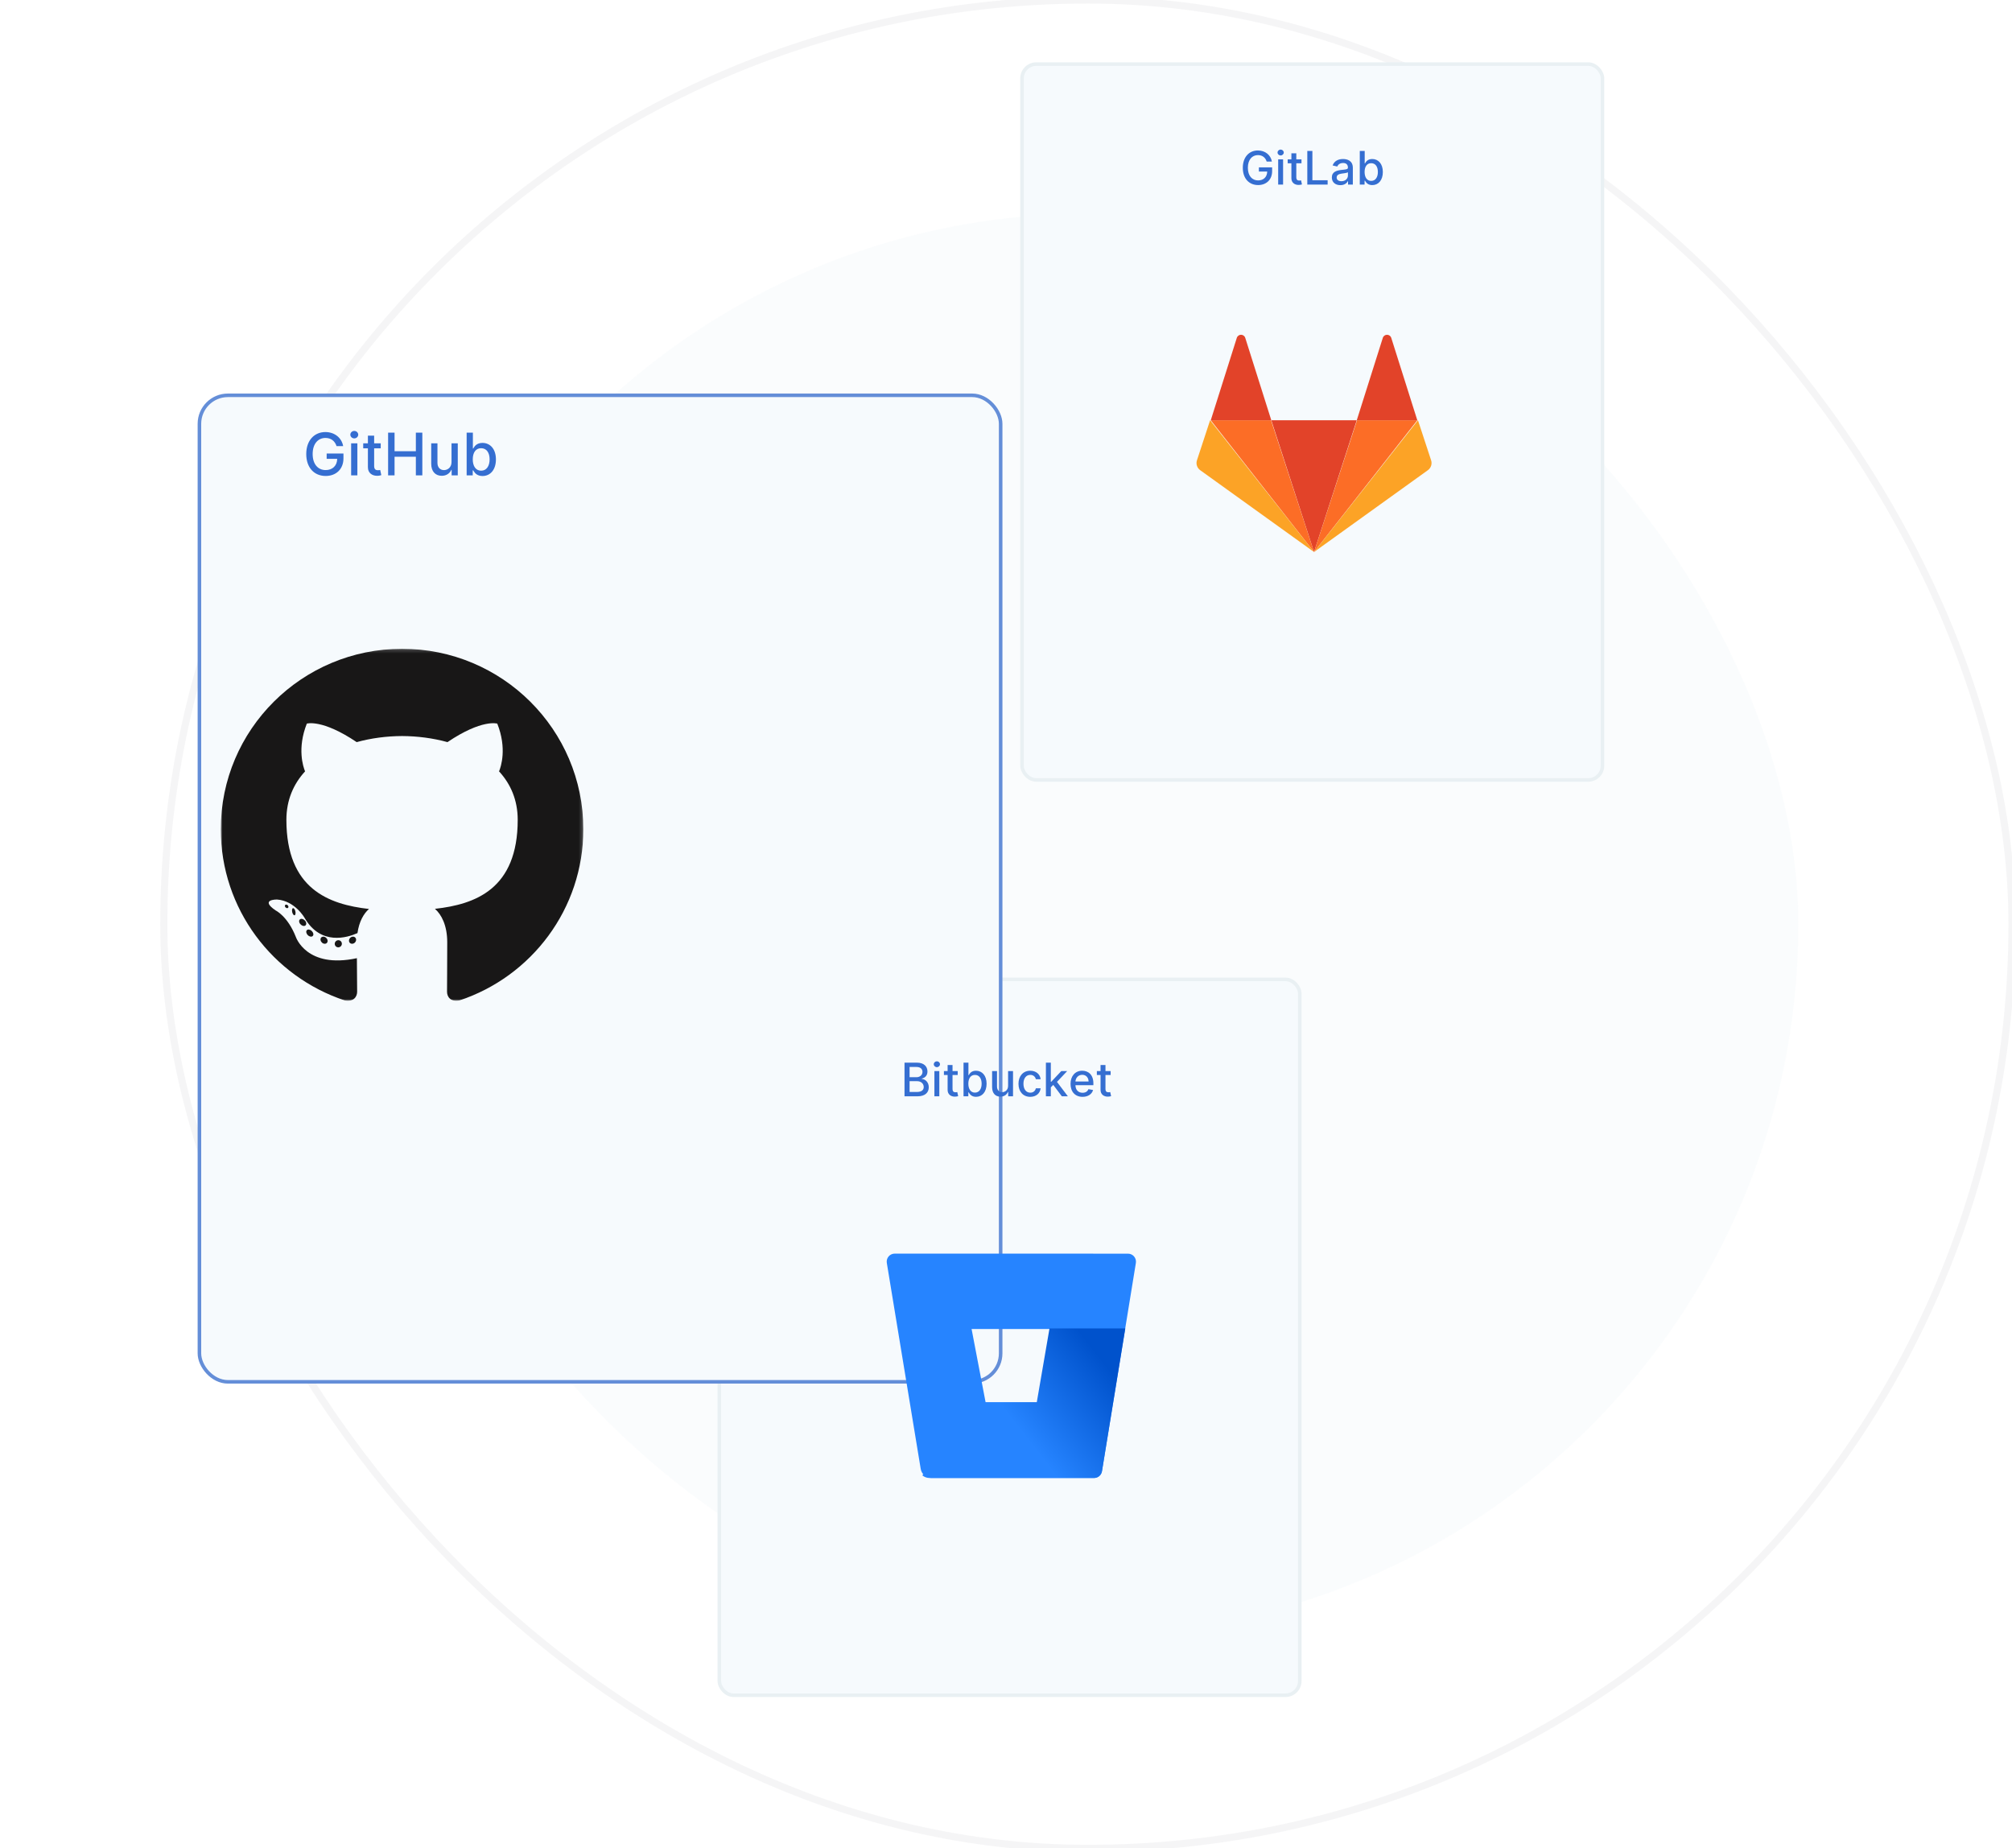
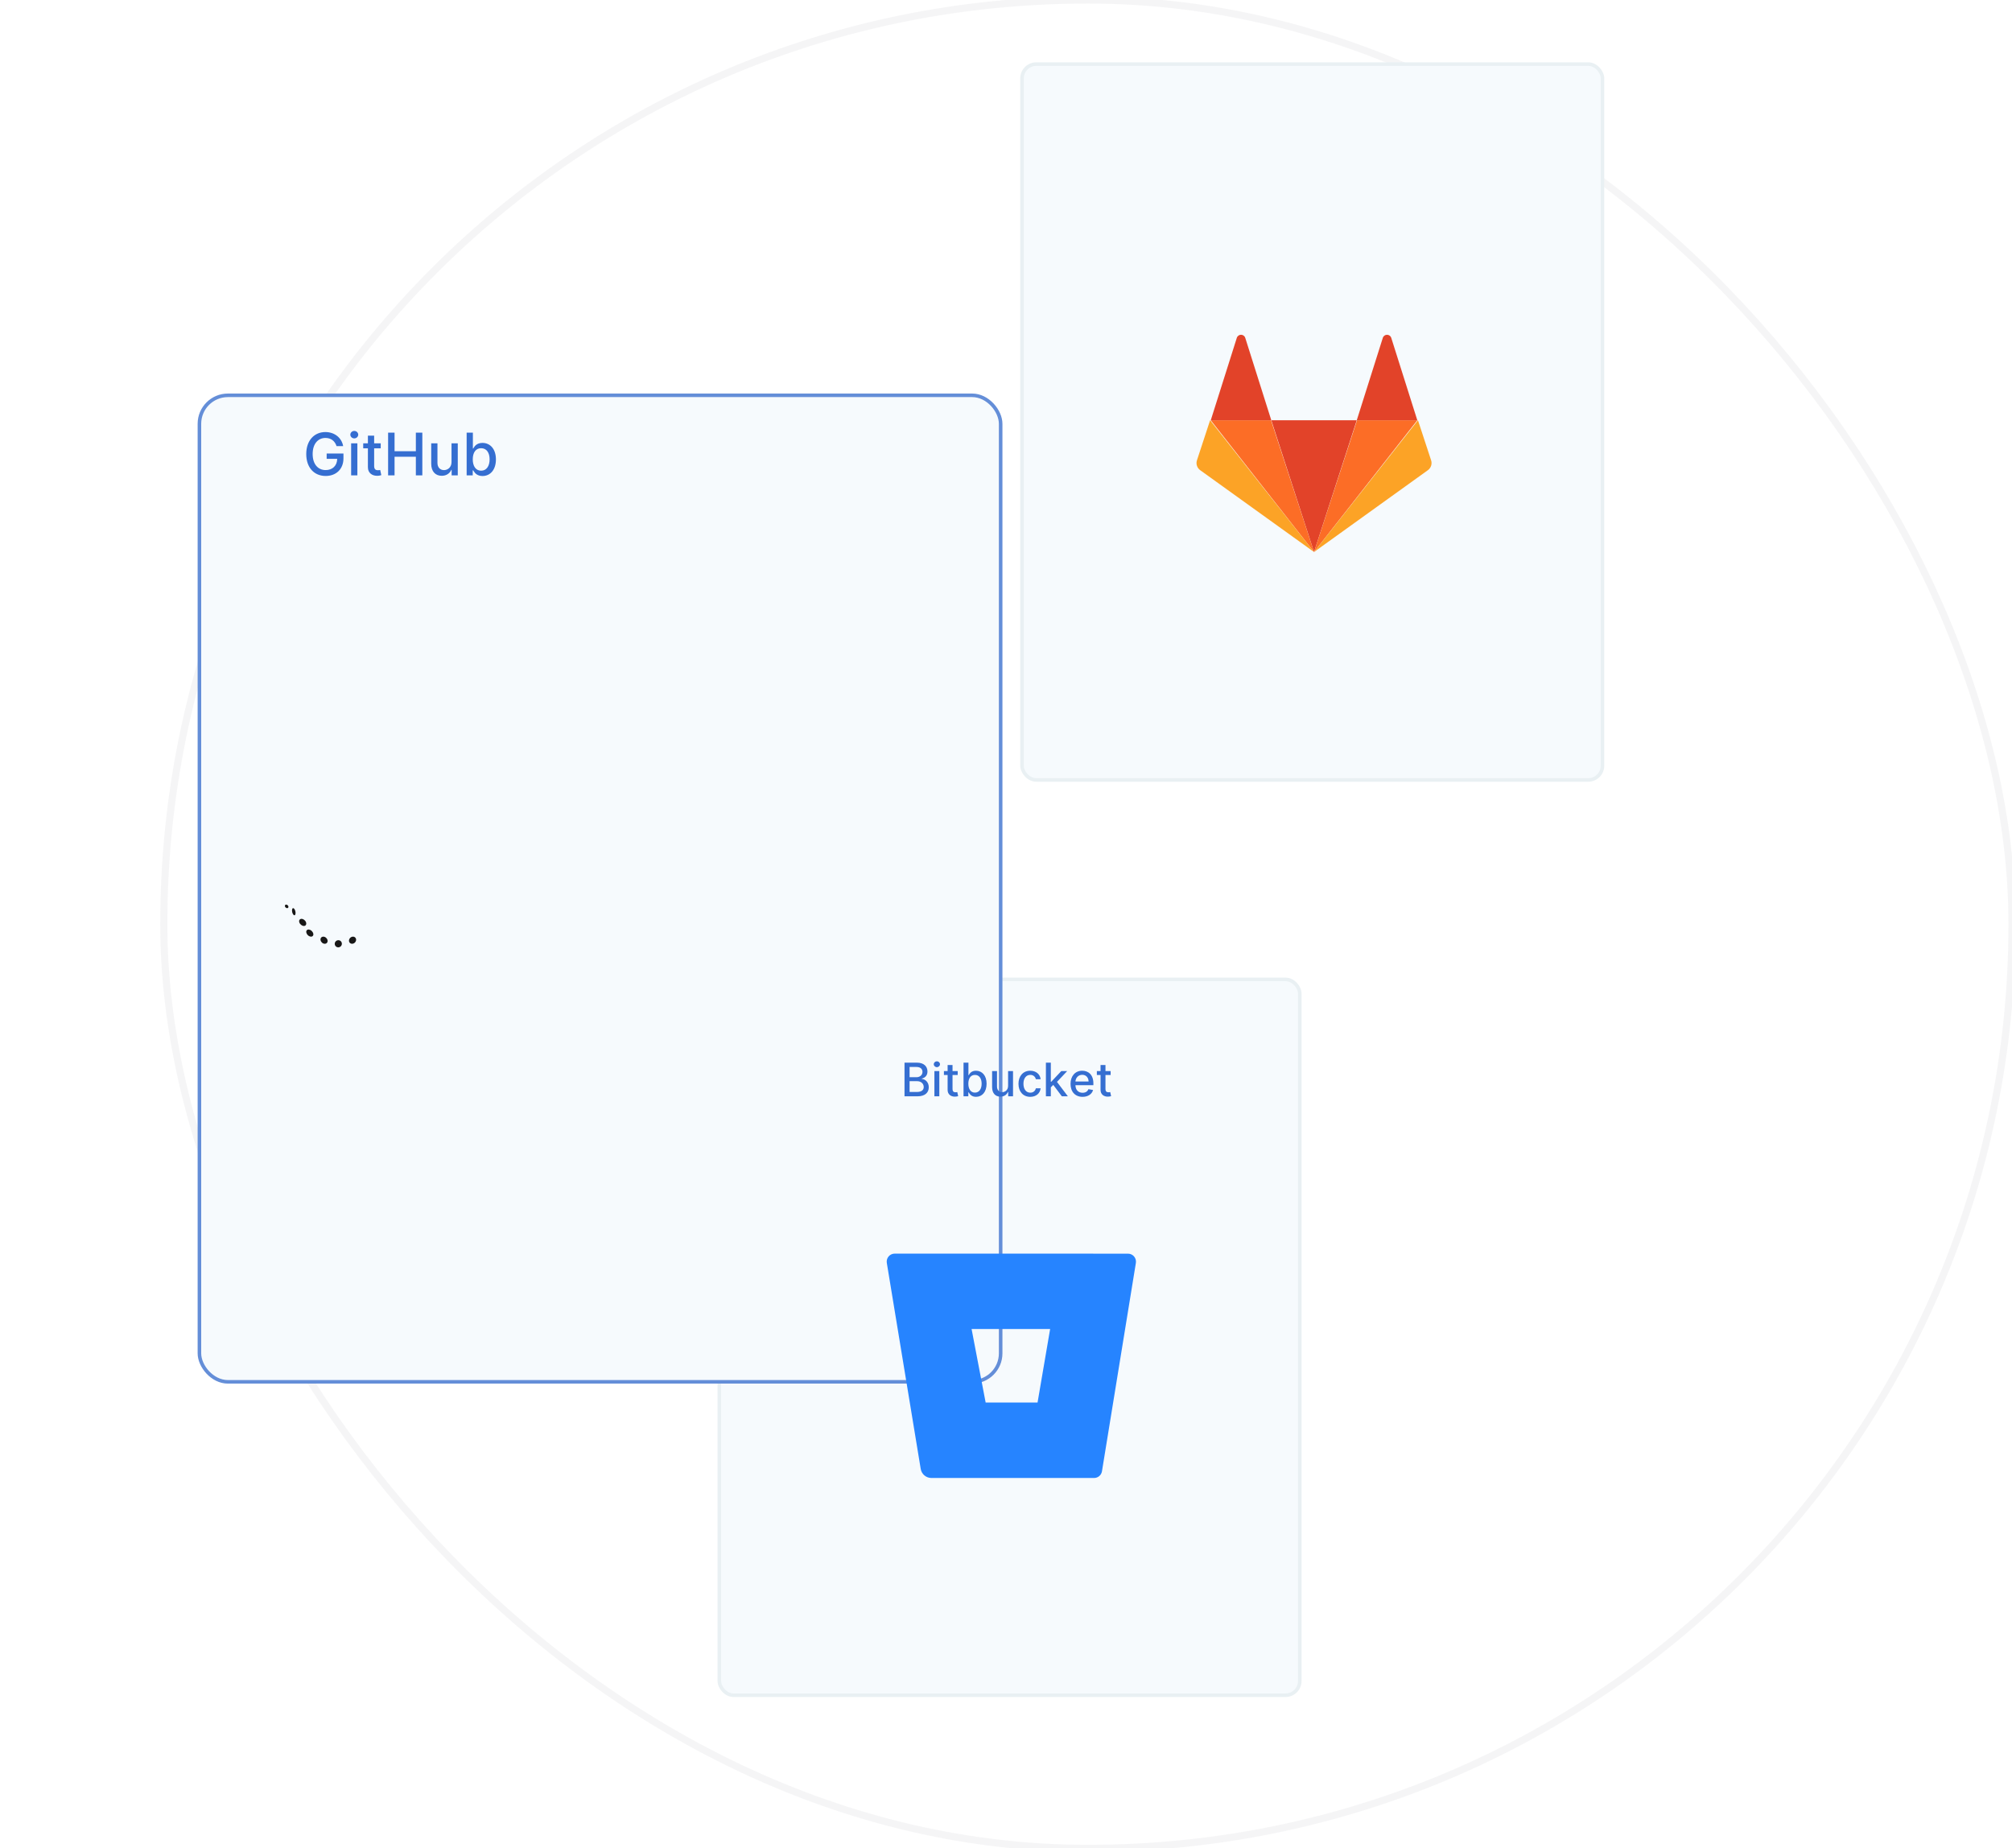
<svg xmlns="http://www.w3.org/2000/svg" xmlns:xlink="http://www.w3.org/1999/xlink" width="565px" height="519px" viewBox="0 0 565 519" version="1.1">
  <title>Visual / Translation</title>
  <desc>Created with Sketch.</desc>
  <defs>
    <filter x="-146.7%" y="-119.1%" width="393.3%" height="338.3%" filterUnits="objectBoundingBox" id="filter-1">
      <feOffset dx="56" dy="25" in="SourceAlpha" result="shadowOffsetOuter1" />
      <feGaussianBlur stdDeviation="80" in="shadowOffsetOuter1" result="shadowBlurOuter1" />
      <feColorMatrix values="0 0 0 0 0.728   0 0 0 0 0.818   0 0 0 0 0.794  0 0 0 0.239 0" type="matrix" in="shadowBlurOuter1" result="shadowMatrixOuter1" />
      <feMerge>
        <feMergeNode in="shadowMatrixOuter1" />
        <feMergeNode in="SourceGraphic" />
      </feMerge>
    </filter>
    <polygon id="path-2" points="0 0.174 101.81 0.174 101.81 99 0 99" />
    <linearGradient x1="108.633%" y1="30.355%" x2="46.927%" y2="65.624%" id="linearGradient-4">
      <stop stop-color="#0052CC" offset="18%" />
      <stop stop-color="#2684FF" offset="100%" />
    </linearGradient>
  </defs>
  <g id="Visual-/-Translation" stroke="none" stroke-width="1" fill="none" fill-rule="evenodd">
    <g transform="translate(46, 0)">
      <rect id="Rectangle" stroke="#2D3744" stroke-width="2" opacity="0.05" x="0" y="0" width="519" height="519" rx="259.35" />
-       <rect id="Rectangle-Copy-6" fill="#F6FAFD" opacity="0.5" x="60" y="60" width="399" height="399" rx="199.5" />
    </g>
    <g id="Group-5" transform="translate(0, 18)">
      <g id="Group-18">
        <rect id="Rectangle-Copy-5" stroke="#E9F0F3" fill="#F6FAFD" x="202" y="257" width="163" height="201" rx="4" />
        <g id="Rectangle-2" filter="url(#filter-1)" transform="translate(0, 68)" fill="#F6FAFD" stroke="#648ED8">
          <rect id="Rectangle" x="0" y="0" width="225" height="277" rx="8" />
        </g>
        <rect id="Rectangle-Copy-4" stroke="#E9F0F3" fill="#F6FAFD" x="287" y="0" width="163" height="201" rx="4" />
        <g id="Group-2" transform="translate(62, 164)">
          <g id="Group-3">
            <mask id="mask-3" fill="white">
              <use xlink:href="#path-2" />
            </mask>
            <g id="Clip-2" />
-             <path d="M50.905,0.173 C22.795,0.173 -0,22.855 -0,50.838 C-0,73.222 14.586,92.213 34.812,98.912 C37.356,99.381 38.29,97.813 38.29,96.475 C38.29,95.268 38.243,91.276 38.221,87.042 C24.059,90.107 21.071,81.065 21.071,81.065 C18.755,75.209 15.419,73.651 15.419,73.651 C10.8,70.507 15.767,70.572 15.767,70.572 C20.879,70.929 23.57,75.793 23.57,75.793 C28.111,83.538 35.479,81.299 38.384,80.004 C38.841,76.731 40.16,74.495 41.616,73.229 C30.309,71.949 18.423,67.604 18.423,48.191 C18.423,42.66 20.412,38.14 23.668,34.592 C23.14,33.316 21.397,28.163 24.161,21.184 C24.161,21.184 28.437,19.823 38.164,26.378 C42.224,25.256 46.579,24.693 50.905,24.672 C55.232,24.693 59.59,25.256 63.658,26.378 C73.374,19.823 77.643,21.184 77.643,21.184 C80.414,28.163 78.671,33.316 78.143,34.592 C81.407,38.14 83.381,42.66 83.381,48.191 C83.381,67.651 71.472,71.935 60.137,73.189 C61.963,74.761 63.59,77.845 63.59,82.572 C63.59,89.351 63.532,94.806 63.532,96.475 C63.532,97.824 64.447,99.403 67.027,98.907 C87.243,92.2 101.811,73.215 101.811,50.838 C101.811,22.855 79.019,0.173 50.905,0.173" id="Fill-1" fill="#181717" mask="url(#mask-3)" />
          </g>
          <g id="Group" transform="translate(18, 72)" fill="#181717">
            <path d="M0.973,0.775 C0.893,1.003 0.609,1.072 0.35,0.916 C0.086,0.766 -0.061,0.456 0.024,0.228 C0.103,-0.006 0.387,-0.071 0.65,0.085 C0.914,0.234 1.064,0.547 0.973,0.775" id="Fill-4" />
            <path d="M2.896,2.845 C2.734,3.139 2.415,3.003 2.2,2.538 C1.977,2.074 1.936,1.452 2.1,1.155 C2.268,0.861 2.576,0.998 2.799,1.462 C3.023,1.932 3.066,2.546 2.896,2.845" id="Fill-6" />
            <path d="M5.702,5.904 C5.315,6.142 4.681,5.92 4.289,5.424 C3.902,4.929 3.902,4.335 4.299,4.097 C4.69,3.859 5.315,4.074 5.712,4.565 C6.098,5.068 6.098,5.662 5.702,5.904" id="Fill-8" />
            <path d="M7.833,8.801 C7.54,9.131 6.917,9.043 6.46,8.593 C5.993,8.152 5.863,7.528 6.156,7.198 C6.453,6.867 7.08,6.96 7.54,7.407 C8.004,7.846 8.145,8.475 7.833,8.801" id="Fill-10" />
            <path d="M11.979,10.403 C11.865,10.906 11.333,11.134 10.797,10.92 C10.262,10.7 9.911,10.112 10.02,9.603 C10.131,9.096 10.665,8.859 11.205,9.087 C11.74,9.306 12.091,9.891 11.979,10.403" id="Fill-12" />
            <path d="M16,10.978 C16.013,11.531 15.566,11.989 15.013,11.999 C14.457,12.018 14.006,11.57 14,11.026 C14,10.468 14.438,10.015 14.993,10 C15.546,9.985 16,10.43 16,10.978" id="Fill-14" />
            <path d="M19.993,9.752 C20.059,10.279 19.673,10.823 19.121,10.967 C18.579,11.108 18.076,10.78 18.008,10.257 C17.94,9.715 18.333,9.171 18.875,9.031 C19.428,8.896 19.922,9.214 19.993,9.752" id="Fill-16" />
          </g>
        </g>
      </g>
      <g id="GitLab_Logo" transform="translate(336, 76)" fill-rule="nonzero">
        <polygon id="Fill-4" fill="#E24329" points="33 61 33 61 45 24 21 24" />
        <polygon id="Fill-8" fill="#FC6D26" points="33 61 20.924 24 4 24" />
        <path d="M3.816,24 L3.816,24 L0.123,35.244 C-0.214,36.269 0.155,37.393 1.037,38.027 L33,61 L3.816,24 Z" id="Fill-12" fill="#FCA326" />
        <path d="M4,24 L21,24 L13.694,0.892 C13.318,-0.297 11.681,-0.297 11.306,0.892 L4,24 Z" id="Fill-16" fill="#E24329" />
        <polygon id="Fill-18" fill="#FC6D26" points="33 61 45.076 24 62 24" />
        <path d="M62.184,24 L62.184,24 L65.877,35.244 C66.214,36.269 65.845,37.393 64.963,38.027 L33,61 L62.184,24 Z" id="Fill-20" fill="#FCA326" />
        <path d="M62,24 L45,24 L52.306,0.892 C52.682,-0.297 54.319,-0.297 54.694,0.892 L62,24 Z" id="Fill-22" fill="#E24329" />
      </g>
      <g id="Bitbucket-blue-logomark-only" transform="translate(249, 334)" fill-rule="nonzero">
        <path d="M2.272,0 C1.609,-0.008 0.977,0.277 0.544,0.779 C0.111,1.282 -0.077,1.95 0.029,2.604 L9.55,60.452 C9.795,61.913 11.052,62.987 12.533,63 L58.208,63 C59.319,63.014 60.273,62.212 60.45,61.114 L69.971,2.616 C70.077,1.961 69.889,1.293 69.456,0.79 C69.023,0.288 68.391,0.003 67.728,0.012 L2.272,0 Z M42.362,41.809 L27.784,41.809 L23.836,21.168 L45.894,21.168 L42.362,41.809 Z" id="Shape" fill="#2684FF" />
-         <path d="M67,21 L45.717,21 L42.145,41.724 L27.405,41.724 L10,62.256 C10.552,62.73 11.255,62.994 11.984,63 L58.178,63 C59.302,63.014 60.267,62.209 60.446,61.107 L67,21 Z" id="Path" fill="url(#linearGradient-4)" />
      </g>
      <path d="M94.508,107.271 L96.365,107.271 C95.961,104.934 93.963,103.316 91.373,103.316 C88.268,103.316 86,105.654 86,109.486 C86,113.283 88.203,115.645 91.455,115.645 C94.367,115.645 96.447,113.734 96.447,110.705 L96.447,109.34 L91.73,109.34 L91.73,110.834 L94.695,110.834 C94.654,112.768 93.377,113.992 91.455,113.992 C89.34,113.992 87.799,112.393 87.799,109.475 C87.799,106.568 89.352,104.969 91.385,104.969 C92.979,104.969 94.057,105.848 94.508,107.271 Z M98.604,115.48 L100.355,115.48 L100.355,106.48 L98.604,106.48 L98.604,115.48 Z M99.488,105.092 C100.092,105.092 100.596,104.623 100.596,104.049 C100.596,103.475 100.092,103 99.488,103 C98.879,103 98.381,103.475 98.381,104.049 C98.381,104.623 98.879,105.092 99.488,105.092 Z M106.912,106.48 L105.066,106.48 L105.066,104.324 L103.314,104.324 L103.314,106.48 L101.996,106.48 L101.996,107.887 L103.314,107.887 L103.314,113.201 C103.309,114.836 104.557,115.627 105.939,115.598 C106.496,115.592 106.871,115.486 107.076,115.41 L106.76,113.963 L106.611,113.993 C106.491,114.016 106.332,114.039 106.145,114.039 C105.576,114.039 105.066,113.852 105.066,112.838 L105.066,107.887 L106.912,107.887 L106.912,106.48 Z M108.986,115.48 L110.797,115.48 L110.797,110.248 L116.779,110.248 L116.779,115.48 L118.596,115.48 L118.596,103.48 L116.779,103.48 L116.779,108.695 L110.797,108.695 L110.797,103.48 L108.986,103.48 L108.986,115.48 Z M126.793,111.748 C126.799,113.277 125.662,114.004 124.678,114.004 C123.594,114.004 122.844,113.219 122.844,111.994 L122.844,106.48 L121.092,106.48 L121.092,112.205 C121.092,114.437 122.316,115.598 124.045,115.598 C125.398,115.598 126.318,114.883 126.734,113.922 L126.828,113.922 L126.828,115.48 L128.551,115.48 L128.551,106.48 L126.793,106.48 L126.793,111.748 Z M131.041,115.48 L132.752,115.48 L132.752,114.08 L132.898,114.08 L132.993,114.246 C133.34,114.828 134.009,115.656 135.5,115.656 C137.68,115.656 139.262,113.91 139.262,110.998 C139.262,108.08 137.656,106.363 135.482,106.363 C133.812,106.363 133.209,107.383 132.898,107.939 L132.793,107.939 L132.793,103.48 L131.041,103.48 L131.041,115.48 Z M132.758,110.98 C132.758,109.1 133.578,107.852 135.107,107.852 C136.695,107.852 137.492,109.193 137.492,110.98 C137.492,112.785 136.672,114.162 135.107,114.162 C133.602,114.162 132.758,112.873 132.758,110.98 Z" id="GitHub" fill="#356ED1" fill-rule="nonzero" />
-       <path d="M355.703,27.365 L357.167,27.365 C356.848,25.523 355.274,24.249 353.233,24.249 C350.787,24.249 349,26.091 349,29.11 C349,32.102 350.736,33.962 353.298,33.962 C355.592,33.962 357.231,32.457 357.231,30.071 L357.231,28.995 L353.515,28.995 L353.515,30.172 L355.851,30.172 C355.819,31.696 354.812,32.661 353.298,32.661 C351.631,32.661 350.417,31.4 350.417,29.101 C350.417,26.811 351.641,25.551 353.243,25.551 C354.498,25.551 355.348,26.244 355.703,27.365 Z M358.93,33.833 L360.31,33.833 L360.31,26.742 L358.93,26.742 L358.93,33.833 Z M359.627,25.648 C360.103,25.648 360.5,25.279 360.5,24.826 C360.5,24.374 360.103,24 359.627,24 C359.147,24 358.755,24.374 358.755,24.826 C358.755,25.279 359.147,25.648 359.627,25.648 Z M365.476,26.742 L364.022,26.742 L364.022,25.043 L362.642,25.043 L362.642,26.742 L361.603,26.742 L361.603,27.85 L362.642,27.85 L362.642,32.037 C362.637,33.325 363.62,33.948 364.71,33.925 C365.148,33.921 365.444,33.838 365.605,33.778 L365.356,32.637 L365.209,32.667 C365.119,32.682 365.004,32.697 364.871,32.697 C364.424,32.697 364.022,32.55 364.022,31.751 L364.022,27.85 L365.476,27.85 L365.476,26.742 Z M367.11,33.833 L372.821,33.833 L372.821,32.605 L368.537,32.605 L368.537,24.379 L367.11,24.379 L367.11,33.833 Z M376.399,33.99 C377.571,33.99 378.232,33.395 378.495,32.864 L378.55,32.864 L378.55,33.833 L379.898,33.833 L379.898,29.124 C379.898,27.061 378.273,26.65 377.147,26.65 C375.863,26.65 374.681,27.167 374.22,28.46 L375.517,28.755 C375.72,28.252 376.237,27.767 377.165,27.767 C378,27.767 378.454,28.177 378.508,28.89 L378.513,29.069 C378.513,29.488 378.154,29.552 377.297,29.647 L376.722,29.711 C375.379,29.868 374.003,30.218 374.003,31.83 C374.003,33.224 375.051,33.99 376.399,33.99 Z M376.699,32.882 C375.919,32.882 375.355,32.531 375.355,31.848 C375.355,31.109 376.011,30.846 376.81,30.74 L377.515,30.643 C377.947,30.576 378.396,30.484 378.518,30.361 L378.518,31.276 C378.518,32.116 377.848,32.882 376.699,32.882 Z M381.846,33.833 L383.194,33.833 L383.194,32.73 L383.31,32.73 L383.403,32.891 C383.681,33.348 384.21,33.972 385.359,33.972 C387.077,33.972 388.323,32.596 388.323,30.301 C388.323,28.002 387.058,26.65 385.346,26.65 C384.03,26.65 383.554,27.453 383.31,27.892 L383.227,27.892 L383.227,24.379 L381.846,24.379 L381.846,33.833 Z M383.199,30.288 C383.199,28.806 383.845,27.822 385.05,27.822 C386.301,27.822 386.929,28.88 386.929,30.288 C386.929,31.71 386.283,32.794 385.05,32.794 C383.864,32.794 383.199,31.779 383.199,30.288 Z" id="GitLab" fill="#356ED1" fill-rule="nonzero" />
      <path d="M254,289.833 L257.624,289.833 C259.821,289.833 260.814,288.739 260.814,287.289 C260.814,285.826 259.789,285 258.852,284.949 L258.852,284.857 C259.72,284.635 260.445,284.044 260.445,282.862 C260.445,281.463 259.475,280.379 257.462,280.379 L254,280.379 L254,289.833 Z M255.426,288.61 L255.426,285.581 L257.536,285.581 C258.681,285.581 259.397,286.32 259.397,287.22 C259.397,288.014 258.857,288.61 257.485,288.61 L255.426,288.61 Z M255.426,284.469 L255.426,281.593 L257.375,281.593 C258.506,281.593 259.046,282.188 259.046,282.973 C259.046,283.887 258.298,284.469 257.338,284.469 L255.426,284.469 Z M262.393,289.833 L263.773,289.833 L263.773,282.742 L262.393,282.742 L262.393,289.833 Z M263.09,281.648 C263.565,281.648 263.962,281.279 263.962,280.826 C263.962,280.374 263.565,280 263.09,280 C262.61,280 262.217,280.374 262.217,280.826 C262.217,281.279 262.61,281.648 263.09,281.648 Z M268.939,282.742 L267.485,282.742 L267.485,281.043 L266.104,281.043 L266.104,282.742 L265.066,282.742 L265.066,283.85 L266.104,283.85 L266.104,288.037 C266.1,289.325 267.083,289.948 268.173,289.925 C268.611,289.921 268.907,289.838 269.068,289.778 L268.819,288.637 L268.672,288.667 C268.582,288.682 268.467,288.697 268.334,288.697 C267.886,288.697 267.485,288.55 267.485,287.751 L267.485,283.85 L268.939,283.85 L268.939,282.742 Z M270.573,289.833 L271.921,289.833 L271.921,288.73 L272.037,288.73 L272.13,288.891 C272.408,289.348 272.937,289.972 274.086,289.972 C275.804,289.972 277.05,288.596 277.05,286.301 C277.05,284.002 275.785,282.65 274.072,282.65 C272.757,282.65 272.281,283.453 272.037,283.892 L271.953,283.892 L271.953,280.379 L270.573,280.379 L270.573,289.833 Z M271.926,286.288 C271.926,284.806 272.572,283.822 273.777,283.822 C275.028,283.822 275.656,284.88 275.656,286.288 C275.656,287.71 275.01,288.794 273.777,288.794 C272.591,288.794 271.926,287.779 271.926,286.288 Z M283.088,286.892 C283.093,288.097 282.197,288.67 281.422,288.67 C280.568,288.67 279.977,288.051 279.977,287.086 L279.977,282.742 L278.597,282.742 L278.597,287.252 C278.597,289.011 279.561,289.925 280.923,289.925 C281.99,289.925 282.714,289.362 283.042,288.605 L283.116,288.605 L283.116,289.833 L284.473,289.833 L284.473,282.742 L283.088,282.742 L283.088,286.892 Z M289.311,289.976 C290.987,289.976 292.072,288.97 292.224,287.589 L290.881,287.589 C290.706,288.356 290.11,288.808 289.321,288.808 C288.153,288.808 287.4,287.834 287.4,286.288 C287.4,284.769 288.167,283.813 289.321,283.813 C290.198,283.813 290.733,284.367 290.881,285.032 L292.224,285.032 C292.077,283.601 290.909,282.65 289.298,282.65 C287.299,282.65 286.006,284.155 286.006,286.32 C286.006,288.457 287.252,289.976 289.311,289.976 Z M293.706,289.833 L295.087,289.833 L295.087,287.317 L295.775,286.629 L298.184,289.833 L299.879,289.833 L296.813,285.784 L299.685,282.742 L298.032,282.742 L295.207,285.743 L295.087,285.743 L295.087,280.379 L293.706,280.379 L293.706,289.833 Z M303.996,289.976 C305.543,289.976 306.637,289.214 306.951,288.06 L305.645,287.825 C305.395,288.494 304.795,288.836 304.01,288.836 C302.828,288.836 302.034,288.07 301.998,286.703 L307.039,286.703 L307.039,286.214 C307.039,283.652 305.506,282.65 303.899,282.65 C301.924,282.65 300.622,284.155 300.622,286.334 C300.622,288.536 301.905,289.976 303.996,289.976 Z M302.002,285.669 C302.058,284.663 302.787,283.79 303.909,283.79 C304.98,283.79 305.681,284.584 305.686,285.669 L302.002,285.669 Z M311.886,282.742 L311.886,283.85 L310.432,283.85 L310.432,287.751 C310.432,288.55 310.833,288.697 311.281,288.697 C311.503,288.697 311.674,288.656 311.766,288.637 L312.015,289.778 C311.854,289.838 311.558,289.921 311.12,289.925 C310.03,289.948 309.047,289.325 309.051,288.037 L309.051,283.85 L308.013,283.85 L308.013,282.742 L309.051,282.742 L309.051,281.043 L310.432,281.043 L310.432,282.742 L311.886,282.742 Z" id="Bitbucket" fill="#356ED1" fill-rule="nonzero" />
    </g>
  </g>
</svg>